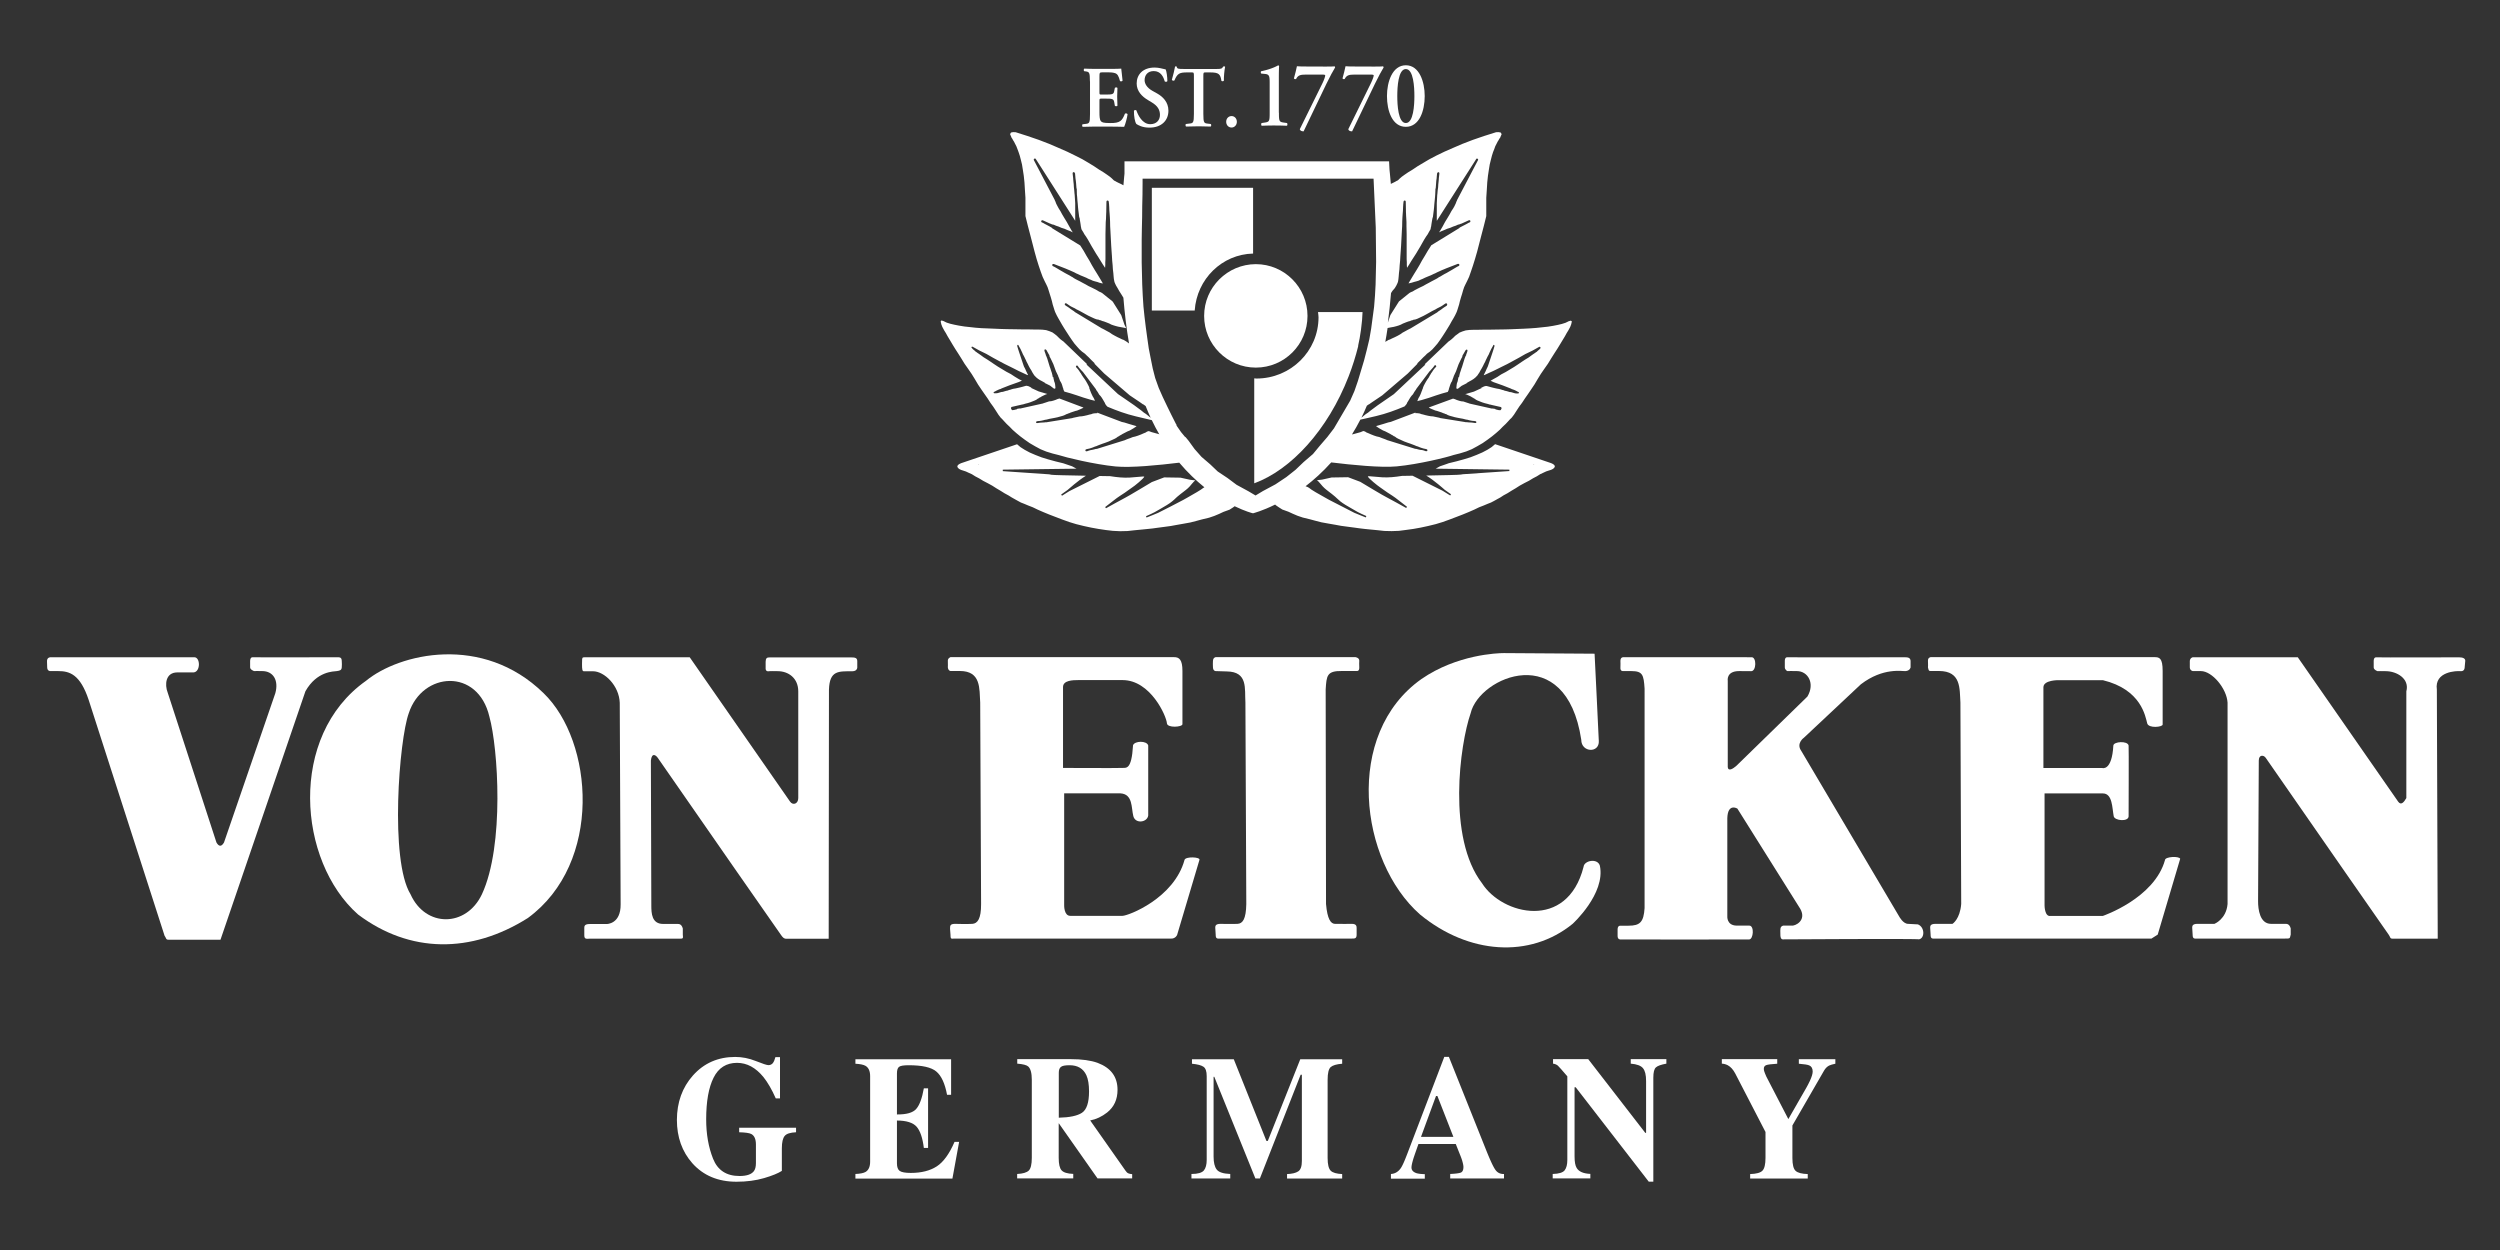
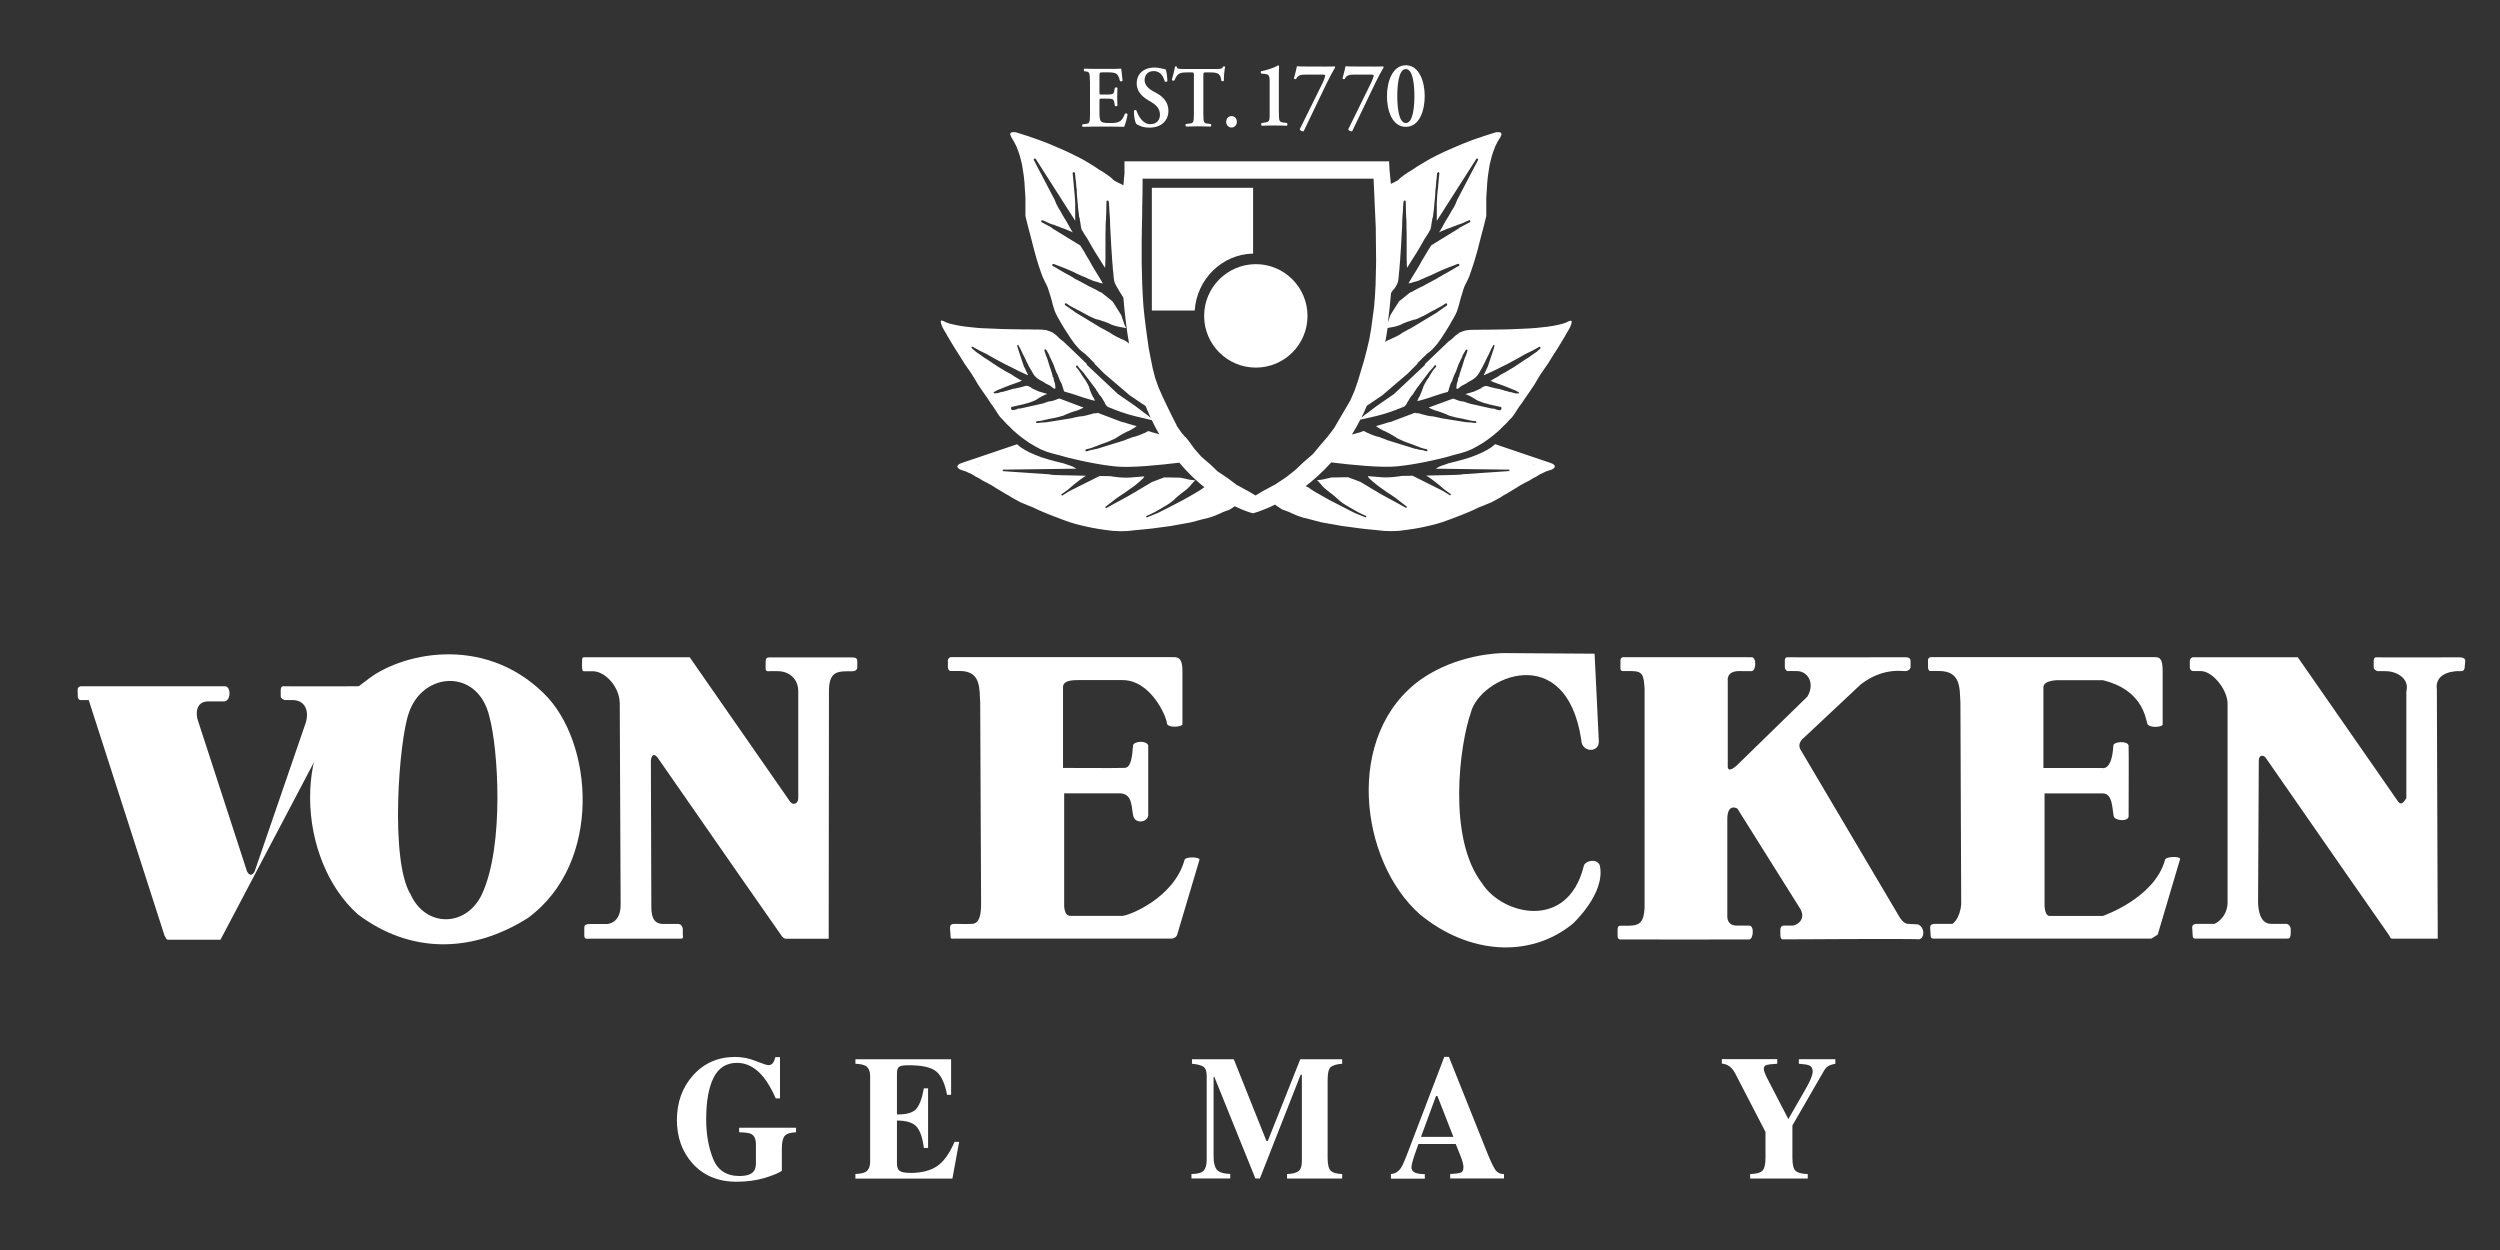
<svg xmlns="http://www.w3.org/2000/svg" id="Ebene_1" viewBox="0 0 283.46 141.73">
  <rect x="0" y="0" width="283.46" height="141.73" fill="#333333" stroke="none" />
  <style>.st0,.st1{fill:#fff}.st1{fill-rule:evenodd;clip-rule:evenodd}</style>
  <g id="XMLID_29_">
    <path id="XMLID_2_" class="st0" d="M66.3 74.52c.29-.01 11.9 0 11.9 0l11.38 16.37c.33.47.93.25.93-.4v-12.1c0-1.49-1.1-2.29-2.34-2.29-.37-.02-.92 0-.92 0s-.43.12-.44-.28c-.01-.27-.01-.4 0-.79.01-.4.14-.5.46-.49h9.24c.42 0 .69.04.69.42v.73s0 .41-.55.42c-1.57.01-2.59-.12-2.66 2.09l-.03 28.24h-4.8c-.3 0-.43-.18-.62-.45-.14-.18-8.59-12.31-13.95-20.05-.23-.34-.69-.64-.79.3l.05 16.43c0 .89.05 2.09 1.34 2.09h1.64c.15 0 .45 0 .59.52v.7c.06.45 0 .45-.34.45H66.89c-.46.03-.64.05-.64-.4v-.84c0-.19.05-.42.6-.42h1.93s1.62.03 1.59-2.25l-.1-22.83c-.07-1.95-1.74-3.58-3.04-3.58 0 0-.7-.01-.91 0-.22.01-.29.01-.32-.42-.02-.4 0-.35 0-.73s.01-.43.3-.44" />
-     <path id="XMLID_3_" class="st0" d="M10.06 79.38c-.97-2.93-2.17-3.29-3.47-3.29h-.9s-.33.01-.34-.42c-.01-.43-.01-.39-.02-.66-.03-.5.4-.49.4-.49h16.3c.7 0 .72 1.64-.07 1.72h-1.85c-1.35 0-1.45 1.39-1.1 2.28l5.53 17c.3.53.6.46.86 0l5.82-16.93c.4-1.46-.24-2.5-1.49-2.5-.37-.02-.92 0-.92 0s-.45-.15-.45-.42v-.66s-.04-.52.31-.49c.36.03 8.97 0 9.4 0 .42 0 .67-.04.68.42.01.46.03.33 0 .73-.02.3-.18.37-.55.42-.37.05-2.28 0-3.57 2.29L25 106.55h-5.9c-.31 0-.24-.19-.44-.45l-8.6-26.72z" />
+     <path id="XMLID_3_" class="st0" d="M10.06 79.38h-.9s-.33.01-.34-.42c-.01-.43-.01-.39-.02-.66-.03-.5.4-.49.4-.49h16.3c.7 0 .72 1.64-.07 1.72h-1.85c-1.35 0-1.45 1.39-1.1 2.28l5.53 17c.3.53.6.46.86 0l5.82-16.93c.4-1.46-.24-2.5-1.49-2.5-.37-.02-.92 0-.92 0s-.45-.15-.45-.42v-.66s-.04-.52.31-.49c.36.03 8.97 0 9.4 0 .42 0 .67-.04.68.42.01.46.03.33 0 .73-.02.3-.18.37-.55.42-.37.05-2.28 0-3.57 2.29L25 106.55h-5.9c-.31 0-.24-.19-.44-.45l-8.6-26.72z" />
    <path id="XMLID_4_" class="st0" d="M204.23 85.13l11.11 18.79s.44.83 1.01.83l1.11.06c.8.31.8 1.6.1 1.7.2-.1-15.38 0-15.38 0s-.28.07-.31-.42c-.03-.5 0-.73 0-.73 0-.36.32-.41.32-.41h.92c.42.08 1.76-.57 1.02-1.89l-7.14-11.38s-1.09-.66-1.14 1.09v11.12s-.09 1.03 1.04 1.06h1.45c.6-.01.47 1.59-.03 1.57-.03.02-14.59 0-14.59 0s-.32.02-.31-.42c.01-.45-.01-.28 0-.73.01-.45.31-.41.31-.41h.93c1.3 0 1.72-.41 1.82-2V78.09c-.1-1.59-.22-2-1.52-2h-.93s-.33.04-.29-.42c.02-.39 0-.47 0-.73 0-.43.3-.42.3-.42-1.15-.01 14.58-.01 14.58 0 .57-.01.54 1.58-.05 1.58l-1.37-.01c-1.49 0-1.29 1.1-1.29 1.1v9.79c.06.53.62.17.99-.16l8.04-7.84c.89-1.49.06-2.89-1.19-2.89-.38-.02-1.09 0-1.09 0s-.28-.15-.28-.42v-.66s-.05-.52.3-.49c.36.03 12.84 0 13.27 0 .42 0 .67.06.69.42v.73s-.06.37-.55.42c-.38.04-2.54-.45-5.09 1.5l-6.46 6.06c-.01 0-.9.64-.3 1.48" />
    <path id="XMLID_5_" class="st0" d="M132.79 106.42h-24.62c-.36.05-.4 0-.4-.45l-.05-.66c-.01-.4.05-.56.59-.56 0 0 1.37.04 1.94 0 .57-.04 1-.54.99-2.25 0 0-.09-22.63-.1-22.83-.1-1.59.11-3.59-2.31-3.59h-1.06s-.26-.02-.3-.42c0 0 .02-.43 0-.73s.3-.42.3-.42h25.34c.6-.01.96.29.96 1.57v6.03c0 .33-1.72.46-1.76-.1-.05-.8-1.85-4.9-5.03-4.9h-5.02c-.63 0-1.73.03-1.73.79v9.17s6.22.03 6.68 0c.46-.04 1.09.32 1.26-2.58.2-.5 1.55-.53 1.72.03v7.94c-.1.79-1.46.99-1.69.07-.24-.94-.03-2.51-1.49-2.58h-6.35v12.7s-.03 1.19.69 1.19h5.92c.66 0 5.85-1.99 7.04-6.35.13-.4 1.79-.33 1.69 0l-2.52 8.47c.03.01-.19.48-.69.46" />
    <path id="XMLID_6_" class="st0" d="M248.63 74.52h11.9l11.38 16.37c.33.47.66.07.93-.4v-12.1c.39-1.45-1.1-2.29-2.34-2.29-.38-.02-.93 0-.93 0s-.43-.15-.43-.42v-.66s-.05-.52.3-.49c.36.03 8.98 0 9.39 0 .42 0 .72.13.69.42-.05.47-.07.76-.07.76s0 .44-.49.39c-.38-.04-2.96 0-2.66 2.09l.1 28.24h-5.12c-.31 0-.24-.18-.44-.45-.13-.18-8.58-12.31-13.94-20.05-.23-.34-.78-.39-.79.3l-.08 15.97c0 .89.19 2.55 1.47 2.55h1.64c.15 0 .45 0 .59.52v.7c-.13.45 0 .45-.71.45h-9.81c-.47.03-.6 0-.6-.45l-.05-.8c0-.19.05-.42.59-.42h1.93s1.34-.52 1.49-2.25c0 0 .01-22.64 0-22.83-.09-1.59-1.74-3.58-3.03-3.58h-.91s-.33-.05-.34-.42v-.73c.03-.36.34-.42.34-.42" />
    <path id="XMLID_7_" class="st0" d="M243.94 106.42H219.5c-.47.03-.6 0-.6-.45l-.05-.8c0-.2.05-.42.6-.42h1.93s.85-.52.99-2.25l-.09-22.83c-.1-1.59.1-3.59-2.44-3.59h-.93c-.26.01-.24-.15-.31-.42 0 0 .03-.33 0-.73-.02-.39.31-.42.31-.42h25.34c.59-.01.96.09.96 1.57v6.07c0 .29-1.59.46-1.75-.13-.21-.78-.66-3.84-5.03-4.9h-5.03s-1.68-.03-1.71.79v9.17h6.68s1.09.37 1.25-2.55c.04-.46 1.62-.56 1.73 0 .03 0 0 8.04 0 8.04-.04.63-1.6.49-1.69-.03-.18-.94-.13-2.58-1.23-2.58h-6.61v12.7s0 1.32.69 1.19h5.92s5.85-1.99 7.05-6.35c.03-.37 1.58-.46 1.72-.13l-2.55 8.6-.71.45z" />
-     <path id="XMLID_8_" class="st0" d="M153.23 106.42c.4 0 .59 0 .59-.45v-.72c0-.2 0-.5-.54-.5 0 0-1.47.02-1.93 0-.46-.02-.85-.52-1-2.25 0 0-.05-24.13-.04-24.32.1-1.58.13-2.12 1.86-2.1h1.65s.32.08.3-.42c-.01-.5-.02-.36 0-.73.02-.36-.43-.42-.43-.42h-15.85s-.29.03-.31.42c-.02.4-.01.33 0 .73.01.4.28.43.28.43l1.29.04c2.42.03 2.01 1.95 2.11 3.54.01.19.1 22.83.1 22.83-.03 1.72-.41 2.22-1 2.25-.59.03-1.93 0-1.93 0-.54 0-.59.23-.59.42l.05.8c0 .45.12.48.59.45h14.8z" />
    <path id="XMLID_9_" class="st0" d="M41.49 77.2c3.77-3.11 13.23-5.36 20.14 1.39 5.66 5.46 6.75 19.25-1.78 25.5-6.45 4.07-13.4 4-19.25-.4-6.85-6.05-7.95-20.24.89-26.49m4.86 3.66c-1.09 2.98-2.18 16.68.2 20.54 1.69 3.77 6.3 3.77 8.09 0 2.58-5.55 1.83-16.62.85-20.14-1.3-5.56-7.6-5.11-9.14-.4" />
    <path id="XMLID_12_" class="st0" d="M178.31 104.75c-4.84 3.94-11.79 3.47-17.31-1.07-6.85-6.05-8.66-20.44.17-26.69 4.03-2.78 8.63-2.94 9.34-2.94l10.29.07c.02.15.48 10.03.48 9.88.08 1.43-1.99 1.33-1.99-.12-1.72-11.38-11.57-7.15-12.54-3.02-1.23 3.54-2.68 14.13 1.29 19.29 2.25 3.57 9.65 5.42 11.51-1.86.06-.73 1.59-1.02 1.85-.13.66 3.18-3.09 6.59-3.09 6.59" />
  </g>
  <g id="XMLID_30_">
    <path id="XMLID_53_" class="st1" d="M178.12 36.37l-.04-.01-.13.04-.13.04-.05.03-.06.03-.21.1-.41.13-.46.11-.51.1-.62.1-.65.07-.66.07-.67.05-.74.04-.73.03-.7.03-.7.02-.68.01-.64.01-.59.01h-.57l-.53.01h-.43l-.34.01-.26.01-.42.05-.38.12-.34.14-.25.19-.22.16-.21.21-.2.18-.19.15-.16.11-2.71 2.59.09.02-3.58 3.36c-3.34 2.26-2.65 1.96-3.18 2.26-.06.04-.26.2-.5.41.22-.43.42-.89.62-1.36l.22-.16-.01.03.37-.26 1.16-.78 2.9-2.48 1.1-1.11-.03-.07h.03l.36-.35.29-.3.25-.23.16-.17.09-.07.25-.18.28-.25.28-.31.31-.36.3-.42.29-.43.29-.45.26-.42.25-.41.22-.4.21-.35.17-.31.12-.25.07-.15.08-.23.09-.29.1-.32.09-.38.12-.42.13-.41.11-.39.12-.36.13-.28.2-.4.23-.49.21-.6.23-.68.24-.77.24-.83.24-.93.25-.96.27-1.03.27-1.09v-2.08l.06-.9.05-.83.08-.76.1-.66.1-.62.13-.53.12-.47.13-.41.14-.35.11-.31.14-.27.12-.24.11-.17.09-.17.09-.11.09-.22.08-.18-.07-.15-.05-.05h-.01l-.21-.04-.29.01-1.36.43-1.28.44-1.17.45-1.07.46-.98.43-.89.43-.8.42-.73.43-.62.37-.55.37-.51.31-.41.28-.32.23-.22.19-.18.18-.12.08-.06.02-.17.1-.22.11-.27.13c-.08-.99-.15-1.56-.15-1.59l-.05-.97h-30v1.4c0 .03-.06.51-.12 1.32l-.24-.13-.32-.15-.22-.11-.17-.1-.06-.02-.11-.08-.18-.18-.22-.19-.32-.23-.41-.28-.51-.31-.55-.37-.62-.38-.73-.43-.81-.41-.9-.44-.98-.43-1.07-.46-1.17-.45-1.28-.44-1.35-.43-.29-.01-.21.04h-.01l-.05.05-.07.15.08.18.09.22.08.11.09.17.11.17.12.24.14.27.12.31.13.35.14.42.12.46.13.53.1.62.1.66.08.76.05.83.06.9v2.08l.27 1.09.27 1.03.25.96.24.93.23.83.24.77.23.68.22.6.23.49.2.4.13.28.12.36.12.39.13.41.12.42.09.38.1.32.09.29.08.23.07.15.12.25.17.31.2.35.23.4.25.41.27.42.29.45.29.43.3.42.31.36.28.31.28.25.25.18.09.07.16.16.25.23.29.3.36.35h.03l-.03.07 1.1 1.11 2.9 2.48 1.16.78.37.26-.01-.03.29.21c.18.46.37.9.57 1.33-.27-.23-.47-.39-.53-.43-.53-.3.17 0-3.18-2.26l-3.58-3.36.09-.02-2.7-2.59-.16-.11-.19-.15-.19-.18-.21-.21-.24-.19-.25-.18-.34-.14-.37-.12-.42-.05-.26-.01-.34-.01h-.43l-.52-.01h-.57l-.59-.01-.64-.01-.68-.01-.7-.02-.7-.03-.73-.03-.74-.03-.67-.05-.63-.07-.65-.07-.62-.1-.51-.1-.47-.11-.41-.13-.21-.1-.06-.03-.05-.03-.12-.04-.14-.04-.04.01-.06.08.03.17.05.2.1.26.08.15.14.26.18.29.21.38.26.43.29.49.3.49.33.51.36.57.38.62.4.57.4.58.37.6.36.61.37.55.37.53.35.5.32.5.3.41.25.38.2.31.16.25.14.18.07.1.09.09.14.14.21.23.28.3.33.31.34.35.42.37.45.37.51.38.56.39.62.36.61.33.64.26.71.22.71.18c.74.25 3.99 1.05 6.44 1.29 1.73.17 4.94-.15 7.22-.43.95 1.12 1.92 2.04 2.85 2.79-.05.03-.1.05-.12.07-.22.2-1.17.74-1.79 1.09l-.48.27c-.24.15-2.74 1.41-2.86 1.47-.15.08-1.27.51-1.31.53l-.06-.15c.01 0 .99-.43 1.28-.63.1-.06.26-.16.45-.26.38-.22.91-.52 1.23-.79.21-.17.3-.26.38-.34.11-.11.21-.2.56-.48.15-.12.27-.21.39-.3.35-.27.56-.42.92-.88.17-.21.29-.32.38-.38l-.59-.07-1.09-.24-1.85-.03-1.4.53c-.1.06-2.76 1.66-2.99 1.76-.21.1-2.19 1.2-2.21 1.21l-.09-.14 1.06-.82c.26-.22.99-.69 1.16-.8.12-.08.26-.18.39-.28.14-.1.28-.21.41-.29.31-.19 1.33-1.03 1.41-1.24-.01-.01-.02-.02-.02-.03h-.17c-.5.05-.99.09-1.46.12-.66.04-1.43-.03-2.22-.16-.4-.01-.8-.01-1.19-.02l-3.42 1.71c-.26.16-.54.34-.85.53l-.09-.14.73-.52c.06-.05 1.22-1.09 2.08-1.61-2.06-.04-3.7-.07-3.91-.11-.11-.02-.2-.04-.26-.05l-5.26-.36v-.17c.04 0 3.9-.06 8.36-.11l-.5-.27c-.61-.2-1-.34-1-.34l-.86-.21-.84-.23-.75-.23-.7-.27-.65-.28-.56-.3-.49-.31-.39-.33-6.35 2.15-.19.09-.14.1-.08.11-.01.11.07.12.13.12.22.11.31.1.24.08.3.14.38.17.38.24.44.23.46.28.52.27.51.28.47.3.49.29.43.27.46.25.35.22.32.18.25.14.2.11.28.15.36.14.45.19.54.21.56.27.62.27.68.28.73.28.76.29.78.28.79.24.85.21.83.18.83.15.87.13.77.09.83.04.84-.02.72-.08.4-.04.53-.05.59-.06.58-.06.58-.08.76-.1.74-.1.65-.12.74-.13.83-.15.66-.17.63-.17.83-.2.59-.2.55-.23.49-.23.69-.25.39-.25.19-.14c1.21.58 2.01.79 2.04.79l.04.01.04-.01c.03-.01 1.02-.26 2.47-.98l.1.09.32.22.39.25.69.25.5.23.54.23.59.2.82.2.63.17.66.17.83.15.75.13.65.12.74.1.76.1.58.08.58.07.59.06.53.05.4.04.72.08.84.02.83-.03.77-.1.87-.12.83-.15.83-.18.86-.21.79-.24.78-.28.76-.29.73-.28.68-.28.62-.27.56-.27.54-.21.45-.19.36-.14.29-.15.2-.11.25-.14.33-.18.35-.23.46-.25.43-.27.49-.29.47-.3.51-.28.53-.27.46-.28.44-.23.38-.24.37-.17.3-.14.24-.08.32-.1.22-.11.13-.12.07-.12-.01-.11-.08-.11-.14-.1-.19-.09-6.35-2.15-.39.33-.49.31-.57.3-.65.28-.7.27-.75.23-.84.23-.86.21s-.39.15-1 .35l-.49.27c4.46.05 8.32.11 8.36.11v.16l-5.27.36c-.06.01-.15.02-.25.04-.21.04-1.85.07-3.91.11.87.52 2.03 1.55 2.09 1.61l.72.51-.09.14c-.32-.2-.6-.37-.87-.54l-3.4-1.7c-.4.01-.8.01-1.2.02-.79.13-1.56.2-2.22.16-.47-.03-.96-.07-1.45-.12h-.17c0 .01-.01.02-.03.03.08.21 1.1 1.04 1.41 1.24.13.08.27.19.41.29.14.1.27.2.4.28.18.11.9.58 1.16.8.06.05 1.06.82 1.06.82l-.09.14c-.02-.01-1.99-1.11-2.21-1.21-.23-.09-2.89-1.69-3-1.76l-1.38-.52-1.87.03-1.07.24-.59.07c.09.06.21.17.38.38.36.45.57.61.92.88.11.09.24.18.39.3.35.28.45.37.56.48.08.08.17.16.38.34.33.27.85.57 1.24.79.18.11.34.2.45.26.29.2 1.27.63 1.28.63l-.03.08-.03.08c-.04-.02-1.15-.45-1.31-.53-.02-.01-2.61-1.33-2.86-1.47l-.48-.27c-.63-.35-1.58-.88-1.79-1.09-.06-.05-.2-.11-.39-.18.95-.73 1.94-1.62 2.91-2.7 2.29.28 5.64.62 7.43.45 2.45-.23 5.7-1.03 6.44-1.29l.71-.18.72-.22.64-.26.61-.33.62-.36.56-.39.51-.38.45-.37.42-.37.34-.35.33-.31.28-.3.21-.23.15-.14.08-.09.08-.11.14-.18.16-.25.2-.31.25-.38.3-.4.33-.5.35-.5.36-.53.37-.55.36-.61.37-.6.4-.58.4-.57.38-.62.36-.57.33-.51.3-.49.29-.48.26-.43.21-.38.18-.29.14-.26.08-.15.1-.26.05-.2.03-.17-.1-.06zm-67.1 16.24l-.13.11.05-.07.08-.04zm2.04 2.07l.07.04-.07-.04zm60.77-2.07l.08.03.05.07-.13-.1zm-2.04 2.07l-.08.05.08-.05zm-38.46-6.62l-.51-1.01-.48-.98-.5-1.05-.46-1.04-.4-1.12-.28-1.09-.23-1.14-.22-1.13-.17-1.19-.16-1.17-.15-1.23-.12-1.15-.08-1.24-.06-1.26-.03-1.24-.03-1.27v-2.56l.02-1.25.03-1.33.01-1.24.03-1.3.01-1.31v-.5h26.19l.25 5.55.04 3.88-.06 2.57-.07 1.28-.1 1.25-.33 2.46-.21 1.22-.29 1.21-.31 1.2-.7 2.33-.39 1.13-.48 1.09-1.84 3.14-.75.98-.87 1.01-.76.92-1.06.91-.92.88-1.05.83-1.23.82-1.42.76-.83.5-.81-.48-1.34-.73-1.03-.77-1.11-.74-.85-.81-.99-.85-.78-.88-.68-.94-.38-.46v.05l-.48-.58-.54-.78c.02 0 .04.01.06.01l-.1-.16zm30.73-13.43l-.03.03-.1.07-.13.08-.18.12-.18.14-.19.13-.17.11-.14.12-.09.05-2.92 1.76-.13.06-.21.11-.25.14-.3.16-.27.19-.3.17-.34.17-.29.13-.24.12-.18.06-.11.07-.17.1-.07.05c.1-.52.18-1.05.26-1.58l.05-.01.26-.05.39-.07.31-.08.26-.08.23-.09.23-.12.35-.14.27-.1.19-.05.16-.07.12-.02.06-.03.03-.02.13-.02.15-.03.21-.08.32-.15.36-.17.35-.19.34-.19.28-.16.22-.11.18-.09.16-.1.24-.12.2-.1.19-.12.17-.12.11-.07.03-.03.11-.02.08.05.02.09-.03.1zm-5.92-1.95l.18-.3.11-.23.07-.17.03-.14.03-.21.03-.3.03-.37.05-.42.03-.48.05-.51.03-.53.04-.56.04-.59.03-.57.03-.56.03-.57.03-.52.01-.54.02-.44.03-.43.03-.36.01-.28.01-.21.01-.12v-.06l.04-.37.05-.08.07-.03.09.03.04.09.02 1.08v.09l.01.2.01.27.02.32.02.37v.44l.01.46.01.46v2.85l.02.34V30l.01.2.01.11v.06l.25-.38.24-.4.27-.42.27-.42.25-.42.24-.4.23-.41.21-.37.2-.32.19-.27.13-.24.11-.19.07-.12.01-.02.01-.03.01-.11.05-.19.03-.23.04-.25.04-.23.04-.22.05-.13.01-.09.02-.16.03-.24.04-.3.03-.3.03-.39.04-.39.04-.41.02-.27.02-.46v-.12l.04-.17.02-.25.02-.27.02-.28.04-.27.02-.25.02-.2v-.07l.03-.08.05-.08.07-.03.09.03.03.09v.07l-.01.08-.05.44v.04l-.01.15-.02.21-.03.27-.02.34-.05.35-.03.37-.02.15-.05.93v2l4.39-6.88.07-.12.05-.06.11.01.07.07-.02.1-2.37 4.52-.02.07-.06.12-.08.22-.06.12-.09.19-.14.24-.19.29-.2.37-.25.42-.27.44-.28.52-.3.51-.11.16.26-.13.33-.13.34-.15.35-.11.32-.14.3-.1.24-.11.2-.05.12-.05.02-.01.06-.01.86-.39h.08l.08.07v.07l-.04.08-.03.02-.03.01-.13.06-.17.1-.23.12-.33.17-.25.13-.06.07-3.18 1.95-.01.03-.37.58-.32.55-.34.56-.29.53-.31.52-.28.45-.26.43-.24.4-.15.26.17-.03.21-.05.25-.08.27-.07.26-.08.22-.11.2-.08.17-.08.12-.06.31-.13.37-.15.31-.15.17-.07.23-.12.27-.12.26-.12.25-.1.21-.09 1.34-.52h.1l.07.07.02.07-.06.08-.02.02-.04.02-.11.05-.19.11-.2.12-.25.15-.28.16-.29.17-.27.14-.24.14-.23.14-.15.07-.08.06-.09.06-.16.09-.23.12-.25.13-.31.17-.34.18-.33.19-.34.16-.3.15-.29.15-.26.16-.2.08-.16.09-1.19.96-.97 1.54-.29.86c.15-1.12.27-2.25.36-3.35l.16-.25.26-.3zm-30.45 6.03l-.17-.1-.11-.07-.18-.06-.24-.12-.28-.13-.34-.18-.3-.17-.27-.19-.3-.16-.25-.14-.21-.11-.13-.06-2.92-1.77-.09-.05-.14-.12-.17-.11-.19-.13-.18-.14-.18-.12-.13-.08-.1-.07-.04-.03-.05-.08.02-.09.07-.05.11.02.03.03.11.07.17.12.19.12.2.1.25.12.16.1.18.09.22.11.29.16.34.19.35.19.36.17.33.15.21.08.15.03.13.02.03.02.07.03.12.02.15.07.19.05.27.1.35.14.23.12.23.08.26.08.31.08.39.07.26.05.24.05-.2-.41-.36-1.07-.97-1.54-1.19-.96-.16-.09-.19-.08-.26-.16-.29-.15-.3-.15-.34-.16-.33-.19-.34-.18-.31-.17-.26-.13-.23-.12-.16-.09-.09-.06-.08-.06-.15-.08-.23-.14-.25-.13-.26-.14-.29-.17-.28-.16-.25-.15-.2-.12-.2-.11-.11-.05-.04-.02-.02-.02-.05-.08.01-.07.07-.07h.1l1.34.52.21.09.24.1.27.12.27.12.22.12.17.07.31.15.37.15.31.13.11.06.17.08.21.08.21.1.26.08.27.07.25.09.21.05.17.03-.15-.26-.24-.4-.26-.43-.28-.45-.31-.52-.29-.53-.34-.56-.31-.55-.37-.58-.02-.03-3.18-1.95-.06-.07-.24-.14-.32-.17-.23-.12-.17-.1-.13-.06-.03-.01-.03-.02-.04-.08.01-.07.08-.07h.08l.86.39.06.01.02.01.12.06.2.04.25.11.3.1.32.14.35.11.34.15.34.13.26.13-.11-.16-.29-.51-.29-.52-.27-.44-.25-.42-.2-.37-.19-.3-.13-.24-.1-.19-.06-.12-.08-.22-.06-.12-.02-.07-2.37-4.52-.01-.1.07-.07.11-.01.05.06.08.12 4.39 6.88v-2l-.06-.93-.02-.15-.03-.37-.04-.35-.02-.34-.03-.27-.02-.21-.01-.15v-.04l-.05-.44-.01-.08v-.07l.03-.09.1-.03.07.03.05.08.03.08v.07l.02.2.02.25.04.27.03.28.02.27.02.25.04.17v.12l.01.46.03.27.03.41.04.39.03.4.03.3.04.3.03.24.02.16.01.09.05.13.03.22.04.23.04.25.03.23.04.19.02.11.01.03.01.02.07.12.12.19.13.24.19.27.2.32.21.37.23.41.24.4.25.42.27.42.26.42.25.4.25.38v-.06l.01-.11.01-.2v-.27l.02-.34v-2.85l.01-.46.01-.46.01-.44.03-.37.01-.32.01-.27.01-.2v-.09l.02-1.08.04-.09.09-.03.08.03.05.08.04.37v.06l.01.11.01.21.01.28.03.36.03.43.02.45.01.53.03.53.03.57.03.56.03.57.04.59.04.56.03.53.05.51.03.48.05.42.03.37.03.3.04.21.03.14.07.17.11.23.18.3.18.32.23.36.24.39c.14 1.71.34 3.46.64 5.19l-.11-.08-.21-.15zm3.7 10.51l-.8-.22-.33-.12-.09.02-.12.04-.15.1-.25.1-.27.12-.34.13-.31.1-.3.07-.3.12-.26.09-.2.08-.13.06-3.06.95-.09.03-.17.02-.18.05-.18.04-.21.04-.19.05-.13.05-.11.03h-.04l-.08-.02-.04-.07.02-.09.09-.06h.04l.11-.03.19-.04.2-.06.2-.07.24-.1.17-.05.18-.08.21-.08.29-.11.35-.12.35-.13.35-.16.31-.14.19-.1.12-.09.11-.08h.03l.06-.03.1-.08.14-.07.16-.1.25-.13.33-.17.23-.09.21-.12.22-.13.27-.18.09-.07-.28-.08-.61-.18-.48-.15-.31-.07-2.8-1.06c.01.02.03.05.04.07h-.06l-.22.01-.16.02-.1.02-.15.06-.23.05-.25.07-.31.07-.28.05-.27.02-.28.06-.24.05-.19.04-.12.04-2.8.45-.08.02h-.14l-.16.02-.19.01-.19.01-.17.02-.13.02-.1.01h-.04l-.07-.02-.03-.07.03-.08.08-.04h.03l.11-.02.17-.01.19-.03.18-.04.22-.06.15-.02.17-.04.19-.05.27-.05.32-.06.33-.07.32-.09.29-.08.18-.07.12-.06.1-.06.02.01.06-.02.09-.05.14-.04.15-.07.24-.08.3-.1.21-.05.19-.08.21-.09.25-.12.07-.05-2.55-.96-.19-.07-.01.01-.2.06-.21.09-.27.09-.24.06-.23.02-.24.08-.21.07-.16.05-.1.04-2.42.54-.07.02h-.12l-.14.02-.14.02-.08.07-.08.01-.19.05-.15.02h-.09l-.05-.04-.03-.06-.02-.03-.03-.08v-.06l.07-.09.96-.22.3-.07-.02.02.09-.03.23-.07.28-.07.28-.09.28-.11.25-.1.16-.08.1-.07.09-.07h.02l.05-.02.08-.07.12-.05.14-.09.2-.1.26-.12.18-.06-.98-.29-.89-.41h.1l-.16-.08-.2-.1-.13-.03-.07-.02-.11.01-.18.05-.21.06-.2.05-.16.04-.18.04-.22.05-.25.04-.19.05-.17.06-.14.03-.14.06-.2.04-.2.06-.16.05-.11.01-.07.01-.14.04-.16.05-.16.04-.11.01h-.22l-.07-.03-.01-.08.05-.05h.02l.1-.05.14-.08.17-.08.15-.07.17-.05.11-.06.92-.36 1.04-.37.34-.15-.33-.16-.48-.29-.44-.29-.53-.28-.48-.29-.45-.27-.44-.29-.41-.28-.41-.27-.37-.23-.3-.22-.24-.17-.18-.12-.13-.1-.07-.04-.11-.11-.14-.11-.1-.1-.06-.08-.03-.02-.03-.07.06-.06h.06l.03.01.75.42.8.39.75.43.68.37.64.34.63.31.5.25.47.24.39.18.32.15.26.12.09.01-.05-.1-.08-.17-.09-.18-.08-.19-.08-.17-.07-.12-.04-.1-.29-.86-.24-.72-.12-.37-.1-.34.03-.07.06-.05.07.06.01.05.21.37.22.47.04.11.09.16.09.17.08.17.06.12.04.08.07.17.12.22.12.25.14.26.16.25.12.23.12.19.09.14.22.23.21.17.22.14.19.1.13.07.07.04.19.11-.02.02.11.05.48.24.41.32.11.03.08-.06v-.07l-.02-.21-.02-.17-.03-.15-.06-.14-.05-.22-.04-.17-.02-.12v-.03l-.06.03-.03-.17-.07-.3-.1-.29-.07-.23-.07-.18-.29-.95-.11-.28-.01-.02-.03-.07-.02-.02v-.07l-.12-.32-.03-.14.01-.07.07-.05.05.01.1.07.02.04.25.45.04.05.03.09.03.14.09.15.32.67.29.8.26.54.02.09.06.12.06.16.07.19.1.16.09.18.07.21.05.18.06.16.02.11.03.07.05.1.03.06.16.04.5.14.69.22.8.27.83.25.41.1c.02.01.04.02.07.03l-.07-.19-.08-.16-.1-.16-.12-.25-.09-.2-.05-.14-.05-.11-.02-.09-.03-.06-.02-.01V44l-.03-.11-.07-.15-.12-.23-.14-.25-.15-.24-.16-.22-.13-.19-.09-.14-.07-.13-.08-.1-.1-.16-.09-.13-.1-.13-.1-.1-.05-.07-.03-.01-.02-.08.04-.08.07-.04.06.02.03.02.05.07.06.09.09.11.11.12.11.12.09.1.09.08.04.06 1.43 1.9.04.1.1.13.11.17.12.21.16.17.14.19.14.23.11.19.1.17.05.13.05.07.08.11.12.12c1.02.43 2.07.82 3.21 1.09.6.14 1.21.29 1.81.43.27.57.56 1.12.86 1.63l-.07-.05zm43.3-9.75l-.04.02-.06.08-.11.1-.13.11-.11.11-.07.04-.14.1-.18.12-.24.17-.3.22-.38.23-.41.27-.41.28-.44.29-.45.27-.48.29-.53.28-.44.29-.47.26-.29.17.34.16 1.04.37.92.36.11.06.16.05.15.06.17.08.14.08.1.05h.03l.05.05-.01.09-.07.03h-.22l-.11-.01-.16-.04-.16-.05-.14-.04-.07-.01-.11-.01-.16-.05-.2-.06-.2-.04-.14-.06-.14-.03-.18-.06-.19-.05-.24-.04-.22-.05-.17-.04-.16-.04-.19-.05-.21-.06-.19-.05-.11-.01-.07.02-.13.03-.2.1-.16.08h.1l-.89.41-.99.29.18.05.26.12.21.1.13.09.12.05.08.07.05.02h.02l.09.07.1.07.16.08.25.1.28.11.28.09.28.07.24.07.08.03-.02-.02.29.07.97.22.07.09v.06l-.03.08-.02.03-.03.06-.05.04h-.1l-.15-.02-.19-.05-.08-.01-.08-.07-.14-.02-.14-.02h-.13l-.07-.02-2.41-.54-.1-.04-.16-.05-.21-.07-.24-.08-.23-.02-.24-.06-.27-.09-.21-.09-.2-.06-.01-.01-.19.07-2.57.94.07.05.25.12.22.09.19.08.21.05.3.1.24.08.15.07.14.04.09.05.06.02.03-.01.1.06.11.06.18.07.29.08.32.09.33.07.32.06.28.05.19.05.16.04.15.02.22.06.19.04.19.03.17.01.11.02h.03l.08.04.03.08-.03.07-.07.02h-.04l-.1-.01-.12-.02-.17-.02-.19-.01-.19-.01-.16-.02h-.14l-.09-.02-2.8-.45-.11-.04-.19-.04-.24-.05-.28-.06-.27-.02-.28-.05-.31-.07-.25-.07-.22-.05-.15-.06-.1-.02-.16-.02-.22-.01h-.06c.01-.02.03-.05.04-.07l-2.8 1.06-.31.07-.48.15-.61.18-.28.08.09.07.27.18.23.13.21.12.23.09.33.17.25.13.16.1.14.07.1.08.07.03h.03l.11.08.12.09.19.1.31.14.35.16.35.13.35.12.29.11.21.08.18.08.17.05.24.1.2.07.2.06.19.04.12.03h.03l.09.06.02.09-.04.07-.08.02h-.04l-.11-.03-.13-.05-.19-.05-.27-.03-.21-.05-.18-.05-.17-.02-.09-.03-3.06-.95-.13-.06-.21-.08-.25-.09-.3-.12-.31-.07-.3-.1-.33-.13-.27-.12-.25-.1-.15-.1-.12-.04-.09-.02-.31.13-.8.22-.17.04c.33-.53.65-1.09.95-1.68.6-.14 1.2-.26 1.8-.41 1.14-.27 2.19-.66 3.21-1.09l.11-.12.09-.11.05-.07.05-.13.11-.17.11-.19.14-.23.14-.19.16-.17.12-.21.11-.17.1-.13.05-.1 1.43-1.9.04-.06.09-.08.08-.1.11-.12.11-.12.09-.11.06-.09.05-.07.03-.02.06-.02.07.04.04.08-.02.08-.03.01-.05.07-.1.1-.1.13-.09.13-.1.16-.08.1-.07.13-.09.14-.12.23-.16.22-.15.24-.14.25-.12.23-.06.15-.04.11-.02.11-.02.01-.03.06-.02.09-.05.11-.05.14-.08.2-.12.25-.1.16-.07.17-.07.19c.02-.01.05-.02.07-.03l.41-.1.83-.25.79-.27.69-.22.5-.14.16-.04.03-.06.05-.1.03-.07.02-.11.05-.16.06-.18.07-.21.08-.18.1-.16.06-.19.06-.16.05-.12.02-.09.26-.55.29-.8.32-.67.09-.15.03-.14.03-.09.04-.05.26-.45.02-.04.1-.07.05-.01.06.05.01.07-.03.14-.12.32v.07l-.02.02-.04.07-.01.01-.11.28-.29.95-.07.18-.07.23-.1.29-.07.3-.03.17-.06-.03-.01.03-.02.12-.03.17-.05.22-.06.14-.03.15-.02.17-.02.21v.07l.08.06.11-.03.41-.32.48-.24.1-.05-.02-.02.2-.12.07-.04.13-.07.18-.1.22-.14.21-.17.22-.23.09-.14.13-.19.12-.23.15-.25.14-.26.12-.25.12-.22.07-.17.04-.08.06-.12.08-.17.09-.17.09-.16.04-.11.22-.47.21-.37.01-.05.07-.06.06.05.03.07-.1.34-.12.37-.24.72-.29.86-.04.1-.06.12-.08.17-.08.19-.09.18-.08.17-.05.1.08-.01.26-.12.32-.15.4-.18.47-.23.5-.25.63-.31.63-.34.68-.37.75-.43.81-.39.75-.42.03-.01h.06l.06.06.03.09z" />
    <path id="XMLID_65_" class="st1" d="M136.53 35.82c0 3.24 2.63 5.86 5.86 5.86 3.24 0 5.86-2.62 5.86-5.86s-2.63-5.87-5.86-5.87c-3.23.01-5.86 2.63-5.86 5.87" />
    <path id="XMLID_66_" class="st1" d="M142.08 28.75v-7.46H130.6v13.92h4.86c.24-3.57 3.09-6.38 6.62-6.46" />
-     <path id="XMLID_67_" class="st1" d="M142.46 42.92c-.09 0-.17-.02-.25-.02v11.9c4.17-1.53 8.35-6.04 10.71-12.14.44-1.13.79-2.26 1.07-3.38l.01-.13c.11-.47.22-1.07.31-1.73.11-.8.17-1.52.18-2.04h-5.05c.02.2.06.39.06.59 0 3.84-3.15 6.95-7.04 6.95" />
    <path id="XMLID_68_" class="st0" d="M123.58 9.23c0-1.05-.08-1.08-.51-1.14l-.15-.02c-.06-.07-.05-.24.02-.29.17.01.37.02.57.02.2.01.42.01.62.01h1.76c.59 0 1.12-.01 1.24-.03.04.17.09.95.15 1.37-.04.08-.22.1-.29.04-.15-.57-.29-.82-.58-.9-.21-.07-.49-.09-.74-.09h-.62c-.39 0-.39.02-.39.58v1.67c0 .26.01.27.22.27h.44c.8 0 .96-.01 1.02-.43l.07-.33c.07-.07.25-.07.29.01-.01.27-.03.62-.03.99s.02.72.03 1.03c-.05.07-.22.07-.29.01l-.07-.39c-.06-.41-.22-.43-1.02-.43h-.44c-.21 0-.22.02-.22.27v1.25c0 .5.02.86.16 1.03.11.14.27.22 1.04.22 1.17.02 1.37-.27 1.69-1.06.08-.07.24-.04.3.06-.05.41-.26 1.16-.39 1.43-.2-.01-.5-.02-.88-.02-.39-.01-.85-.01-1.39-.01h-1.05c-.41 0-.97.01-1.38.03-.07-.04-.08-.22-.02-.29l.34-.04c.43-.05.51-.08.51-1.12v-3.7z" />
    <path id="XMLID_69_" class="st0" d="M128.85 14.06c-.17-.21-.29-.89-.28-1.5.05-.1.21-.11.28-.04.17.5.66 1.56 1.57 1.56.7 0 1.1-.45 1.1-1.05 0-.56-.25-1.02-.94-1.43l-.4-.24c-.69-.41-1.3-1.01-1.3-1.9 0-.98.68-1.8 2.03-1.8.48 0 .83.12 1.26.21.1.22.19.87.19 1.33-.05.09-.21.1-.3.03-.14-.52-.46-1.17-1.24-1.17-.74 0-1.04.51-1.04 1.03 0 .41.27.86.87 1.2l.57.32c.6.34 1.26.95 1.26 1.94 0 1.12-.8 1.92-2.14 1.92-.82.01-1.3-.29-1.49-.41" />
    <path id="XMLID_70_" class="st0" d="M135.37 8.64c0-.41-.01-.43-.25-.43h-.52c-.85 0-1.1.11-1.44.91-.06.06-.26.03-.29-.07.16-.53.29-1.14.36-1.49.02-.03.05-.04.1-.04.04 0 .07.01.09.04.05.25.17.26.8.26h3.76c.45 0 .59-.03.7-.26.04-.02.07-.04.11-.04.05 0 .1.02.12.05-.09.4-.16 1.25-.14 1.57-.04.08-.2.1-.28.03-.12-.77-.29-.96-1.28-.96h-.52c-.24 0-.25.02-.25.43v4.26c0 1.05.08 1.07.52 1.12l.33.04c.06.07.06.25-.02.29-.53-.02-.95-.03-1.36-.03-.4 0-.84.01-1.43.03-.07-.04-.08-.24-.02-.29l.39-.05c.43-.04.52-.07.52-1.11V8.64z" />
    <path id="XMLID_71_" class="st0" d="M139.03 13.81c0-.37.26-.65.61-.65.34 0 .6.28.6.65 0 .36-.26.65-.6.65-.36 0-.61-.29-.61-.65" />
    <path id="XMLID_72_" class="st0" d="M145.01 12.78c0 1.02.04 1.05.64 1.13l.27.04c.07.06.07.28-.02.31a32.828 32.828 0 0 0-2.83 0c-.09-.03-.09-.25-.02-.31l.27-.04c.6-.09.64-.11.64-1.13V9.4c0-.71-.03-.96-.48-1.01l-.48-.05c-.06-.06-.06-.21-.01-.26.83-.17 1.52-.43 1.93-.67.06.01.1.04.11.1-.02.22-.03.87-.03 1.29v3.98z" />
    <path id="XMLID_73_" class="st0" d="M150 7.55c.55 0 1.19 0 1.31-.03.04.02.07.06.07.13-.24.4-.56.97-.98 1.84l-2.59 5.4c-.17.02-.42-.06-.43-.25l2.56-5.19c.2-.4.32-.8.32-.89 0-.05-.06-.1-.23-.1H148c-.49 0-.83.05-1.04.49-.07.05-.22.03-.25-.07.15-.5.25-.96.34-1.37.2.02.52.03 1.06.03H150z" />
    <path id="XMLID_74_" class="st0" d="M155.5 7.55c.55 0 1.19 0 1.31-.03.04.02.07.06.07.13-.24.4-.56.97-.98 1.84l-2.59 5.4c-.17.02-.42-.06-.43-.25l2.55-5.19c.2-.4.33-.8.33-.89 0-.05-.06-.1-.23-.1h-2.02c-.49 0-.83.05-1.04.49-.07.05-.22.03-.25-.07.15-.5.25-.96.34-1.37.2.02.52.03 1.06.03h1.88z" />
    <path id="XMLID_75_" class="st0" d="M161.54 10.89c0 1.68-.61 3.49-2.14 3.49-1.54 0-2.14-1.81-2.14-3.49 0-1.61.61-3.49 2.14-3.49 1.53 0 2.14 1.88 2.14 3.49m-3.11 0c0 1 .1 3.06.97 3.06s.97-2.06.97-3.06-.1-3.06-.97-3.06-.97 2.06-.97 3.06" />
  </g>
  <g id="XMLID_1_">
    <path id="XMLID_13_" class="st0" d="M78.57 121.94c1.25-1.4 2.85-2.1 4.79-2.1.78 0 1.55.15 2.33.46.77.31 1.26.47 1.44.47.2 0 .37-.08.49-.22.12-.15.22-.38.3-.69h.52v4.68h-.48c-.45-1.02-.92-1.82-1.39-2.41-.88-1.08-1.88-1.62-3-1.62-1.21 0-2.1.56-2.66 1.68-.56 1.12-.84 2.69-.84 4.73 0 1.67.26 3.15.78 4.46s1.52 1.96 3 1.96c.8 0 1.34-.18 1.62-.54.16-.2.24-.51.24-.92v-2.11c0-.6-.17-1-.52-1.19-.23-.12-.69-.18-1.38-.2v-.51h6.45v.51c-.65.03-1.08.16-1.29.42-.21.25-.32.72-.32 1.41v2.55c-.42.27-1.09.55-2.02.82-.93.27-1.97.41-3.12.41-2.09 0-3.76-.7-5.01-2.1-1.16-1.31-1.75-2.95-1.75-4.92.01-1.99.61-3.67 1.82-5.03z" />
    <path id="XMLID_15_" class="st0" d="M96.99 133.62v-.51c.54-.02.92-.1 1.15-.23.35-.21.52-.6.52-1.17v-9.69c0-.58-.18-.98-.54-1.18-.21-.12-.59-.2-1.13-.23v-.51h10.85v4.03h-.46c-.24-1.29-.65-2.17-1.22-2.64-.57-.48-1.62-.71-3.13-.71-.58 0-.94.06-1.1.19-.16.13-.23.38-.23.76v4.63c1.07.01 1.8-.19 2.18-.62.38-.43.67-1.21.87-2.34h.48v6.76h-.48c-.14-1.14-.41-1.94-.82-2.41-.41-.46-1.16-.7-2.23-.7v4.85c0 .42.1.71.31.86.21.15.63.23 1.26.23 1.2 0 2.18-.25 2.94-.74.76-.49 1.43-1.42 2.02-2.78h.52l-.76 4.16h-11z" />
-     <path id="XMLID_17_" class="st0" d="M115.33 133.11c.64-.03 1.07-.16 1.31-.38.23-.22.35-.71.35-1.45v-8.85c0-.77-.14-1.27-.41-1.51-.18-.16-.6-.27-1.24-.32v-.51h6.06c1.26 0 2.27.14 3.05.42 1.51.57 2.26 1.58 2.26 3.06 0 1.09-.39 1.94-1.18 2.57-.6.47-1.24.77-1.92.9l4 5.69c.1.16.21.26.33.31.12.05.26.08.43.09v.48h-3.93l-4.39-6.25h-.01v3.92c0 .71.11 1.18.33 1.42.22.24.66.38 1.32.4v.51h-6.36v-.5zm7.35-6.94c.53-.35.8-1.16.8-2.42 0-.77-.1-1.39-.3-1.83-.35-.76-.99-1.14-1.91-1.14-.5 0-.83.06-.99.2-.16.13-.23.35-.23.66v5.09c1.22-.03 2.1-.21 2.63-.56z" />
    <path id="XMLID_20_" class="st0" d="M135.1 133.11c.72 0 1.18-.14 1.4-.4.21-.26.32-.66.32-1.19v-9.5c0-.55-.12-.9-.37-1.07-.25-.17-.68-.28-1.3-.34v-.51h4.74l3.7 9.26h.16l3.68-9.26h4.75v.51c-.64.05-1.07.18-1.3.38-.23.2-.35.68-.35 1.45v8.85c0 .74.12 1.22.35 1.45.23.23.67.35 1.3.38v.51h-6.25v-.51c.56-.02.98-.12 1.26-.3s.42-.57.42-1.18v-9.78h-.14l-4.62 11.76h-.51l-4.66-11.53h-.08v9.05c0 .67.12 1.16.35 1.46.23.31.75.48 1.54.51v.51h-4.4v-.51z" />
    <path id="XMLID_22_" class="st0" d="M157.72 133.11c.45-.03.82-.25 1.1-.65.18-.25.43-.81.76-1.68l4.18-10.95h.52l4.2 10.51c.47 1.18.82 1.94 1.06 2.28.23.34.56.51.99.49v.51h-6.1v-.51c.62-.03 1.01-.08 1.21-.16.19-.08.29-.3.29-.64 0-.16-.05-.39-.14-.71a7.63 7.63 0 0 0-.25-.68l-.48-1.21h-4.23c-.28.79-.46 1.31-.54 1.55-.16.52-.25.89-.25 1.12 0 .29.18.5.54.63.21.07.54.11.97.12v.51h-3.84v-.53zm7.07-4.21l-1.81-4.63h-.16l-1.7 4.63h3.67z" />
-     <path id="XMLID_25_" class="st0" d="M176.06 133.11c.7-.02 1.15-.16 1.35-.42.2-.26.3-.65.3-1.17v-9.48c-.58-.68-.93-1.08-1.07-1.21-.14-.12-.32-.2-.55-.23v-.51h3.99l6.47 8.36h.09v-5.88c0-.68-.11-1.16-.35-1.45-.23-.29-.69-.46-1.39-.52v-.51h4.04v.51c-.59.11-.98.24-1.18.42-.2.17-.3.56-.3 1.17v11.79h-.52l-8.28-10.7h-.13v7.84c0 .62.08 1.05.24 1.31.25.41.76.64 1.55.67v.51h-4.27v-.5z" />
    <path id="XMLID_27_" class="st0" d="M201.51 120.1v.51c-.65.04-1.07.09-1.25.16-.18.07-.27.2-.27.41 0 .09.01.19.05.3.03.11.11.3.23.58l2.49 4.81h.02l2.02-3.52c.13-.22.26-.48.41-.79.22-.48.32-.83.32-1.06 0-.35-.13-.59-.39-.7-.18-.08-.57-.14-1.18-.19v-.51h4.14v.51c-.3.06-.54.13-.71.21-.23.12-.42.31-.57.57l-3.59 6.22v3.68c0 .76.12 1.25.37 1.47.24.22.7.34 1.37.36v.51h-6.53v-.51c.7-.02 1.17-.15 1.39-.38.23-.23.35-.72.35-1.45v-2.94l-3.44-6.65c-.23-.43-.51-.74-.84-.92-.22-.11-.44-.17-.67-.18v-.51h6.28z" />
  </g>
</svg>